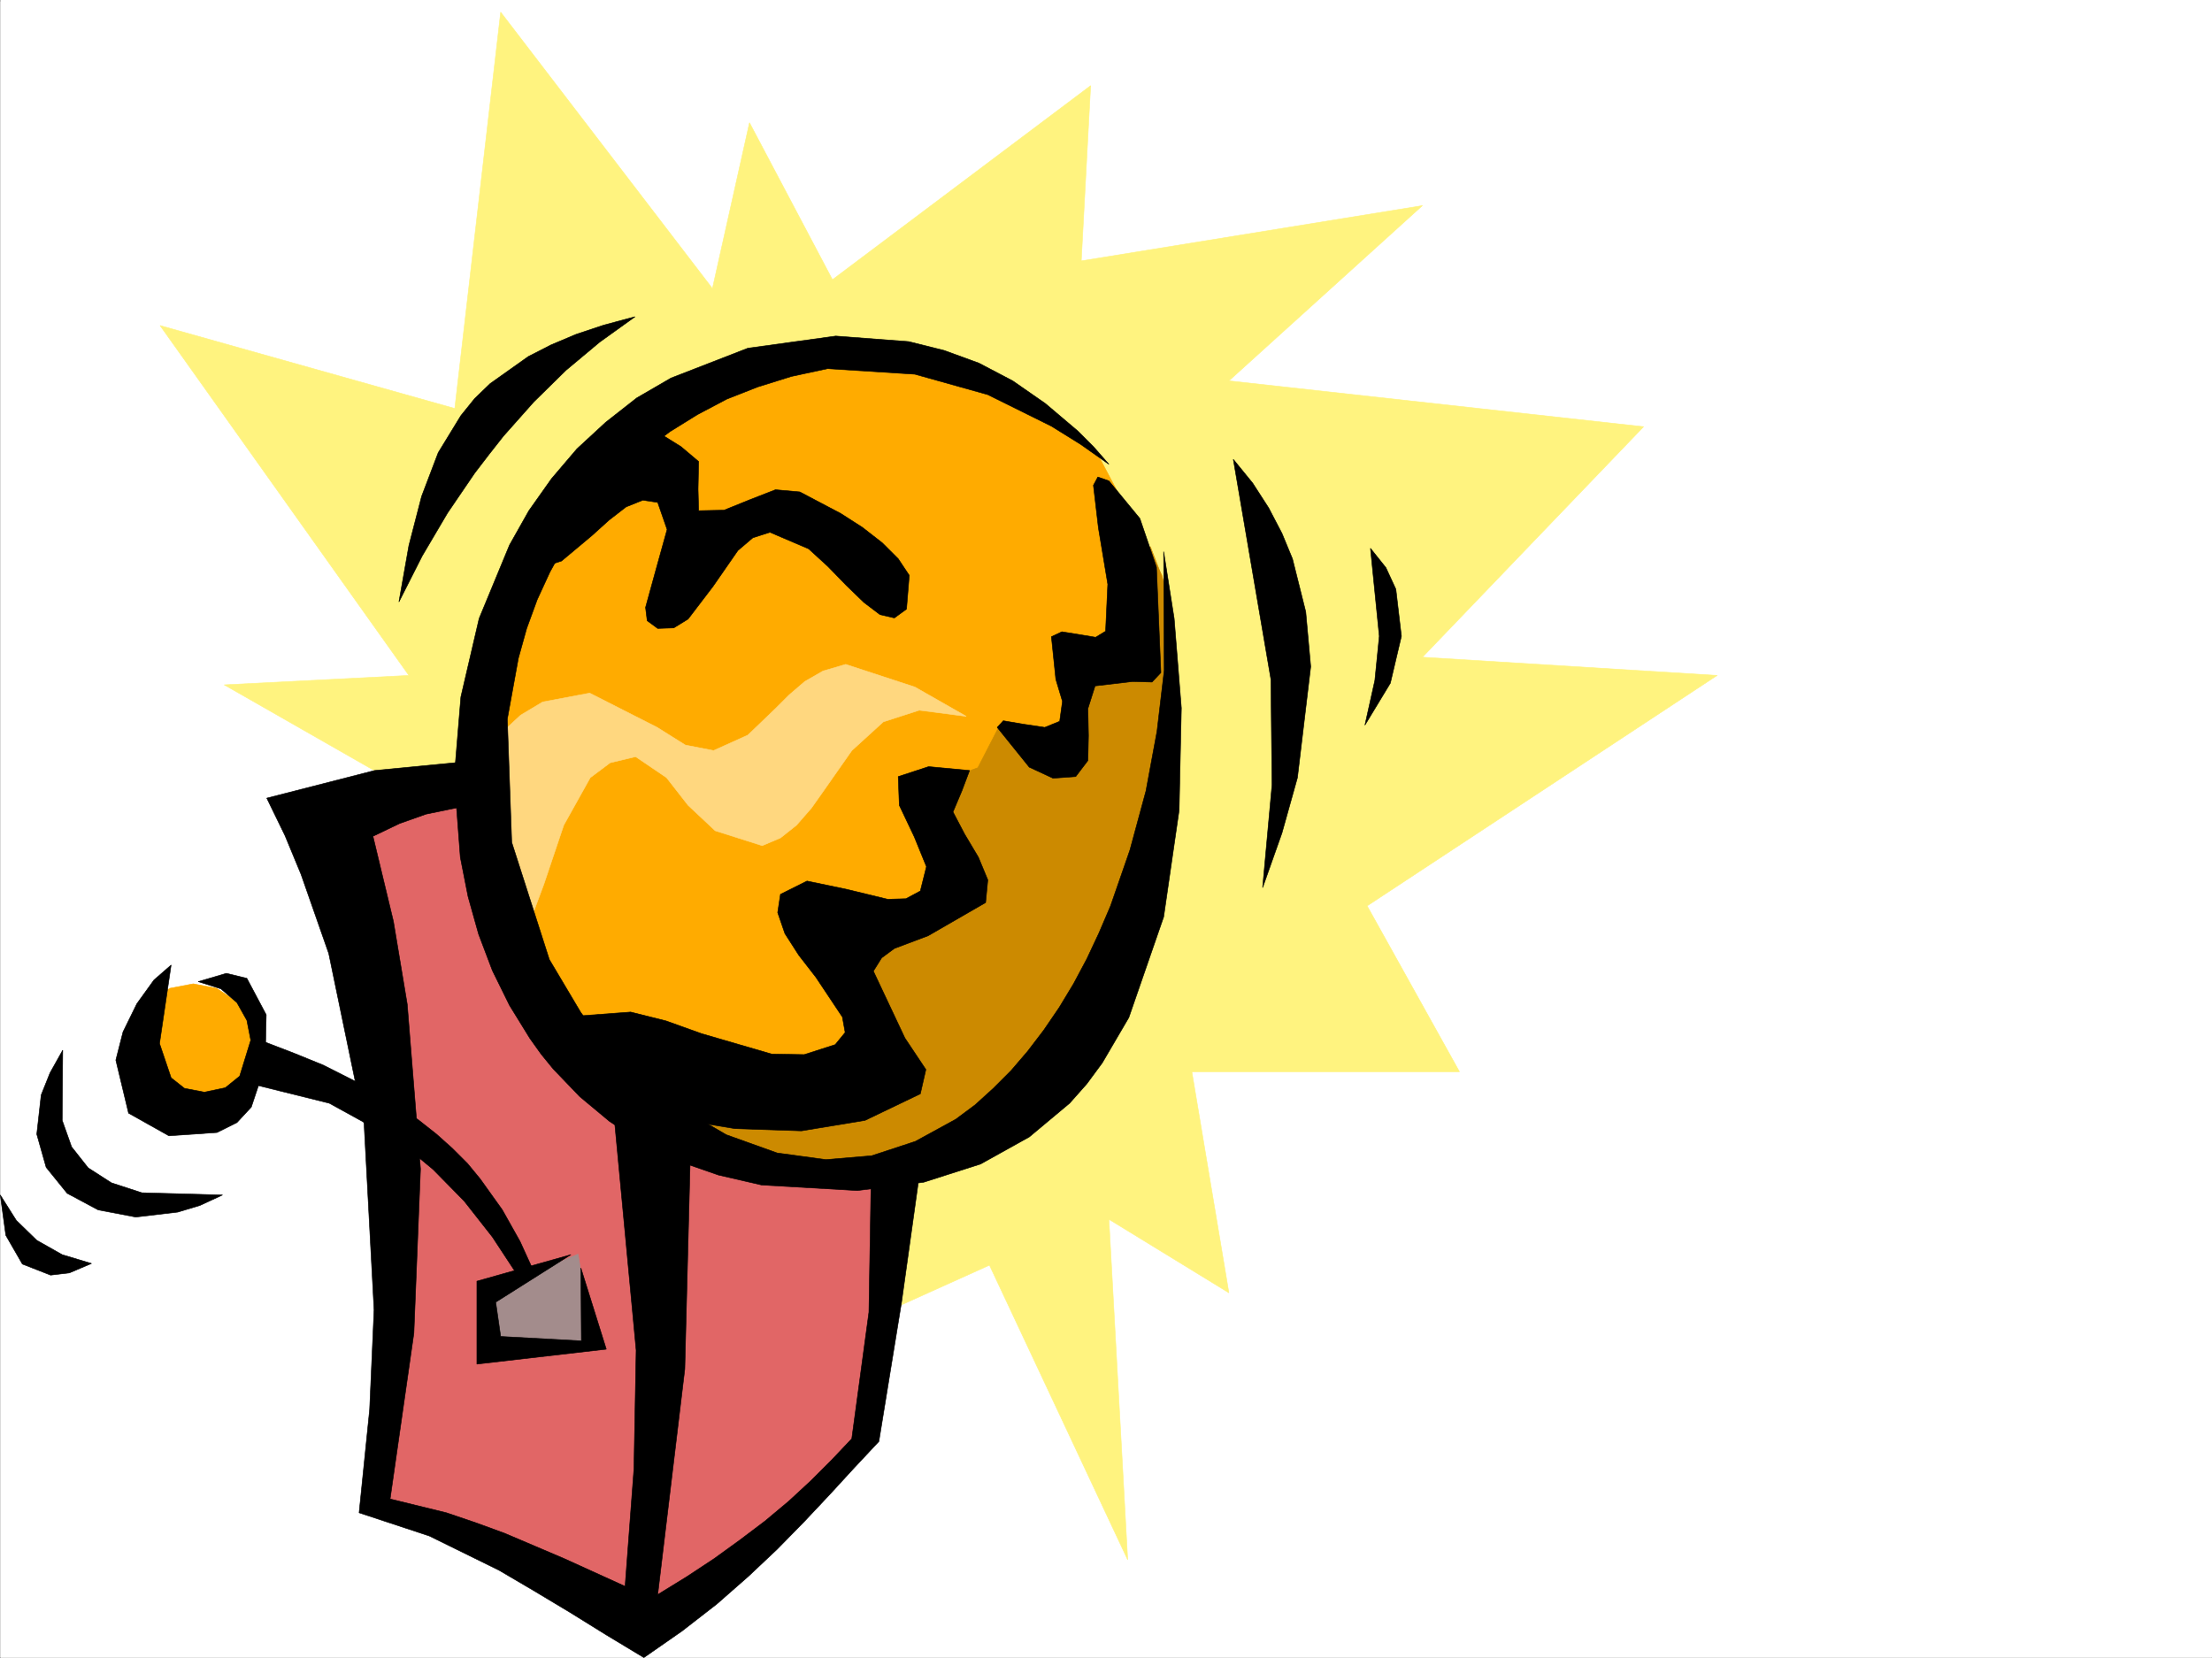
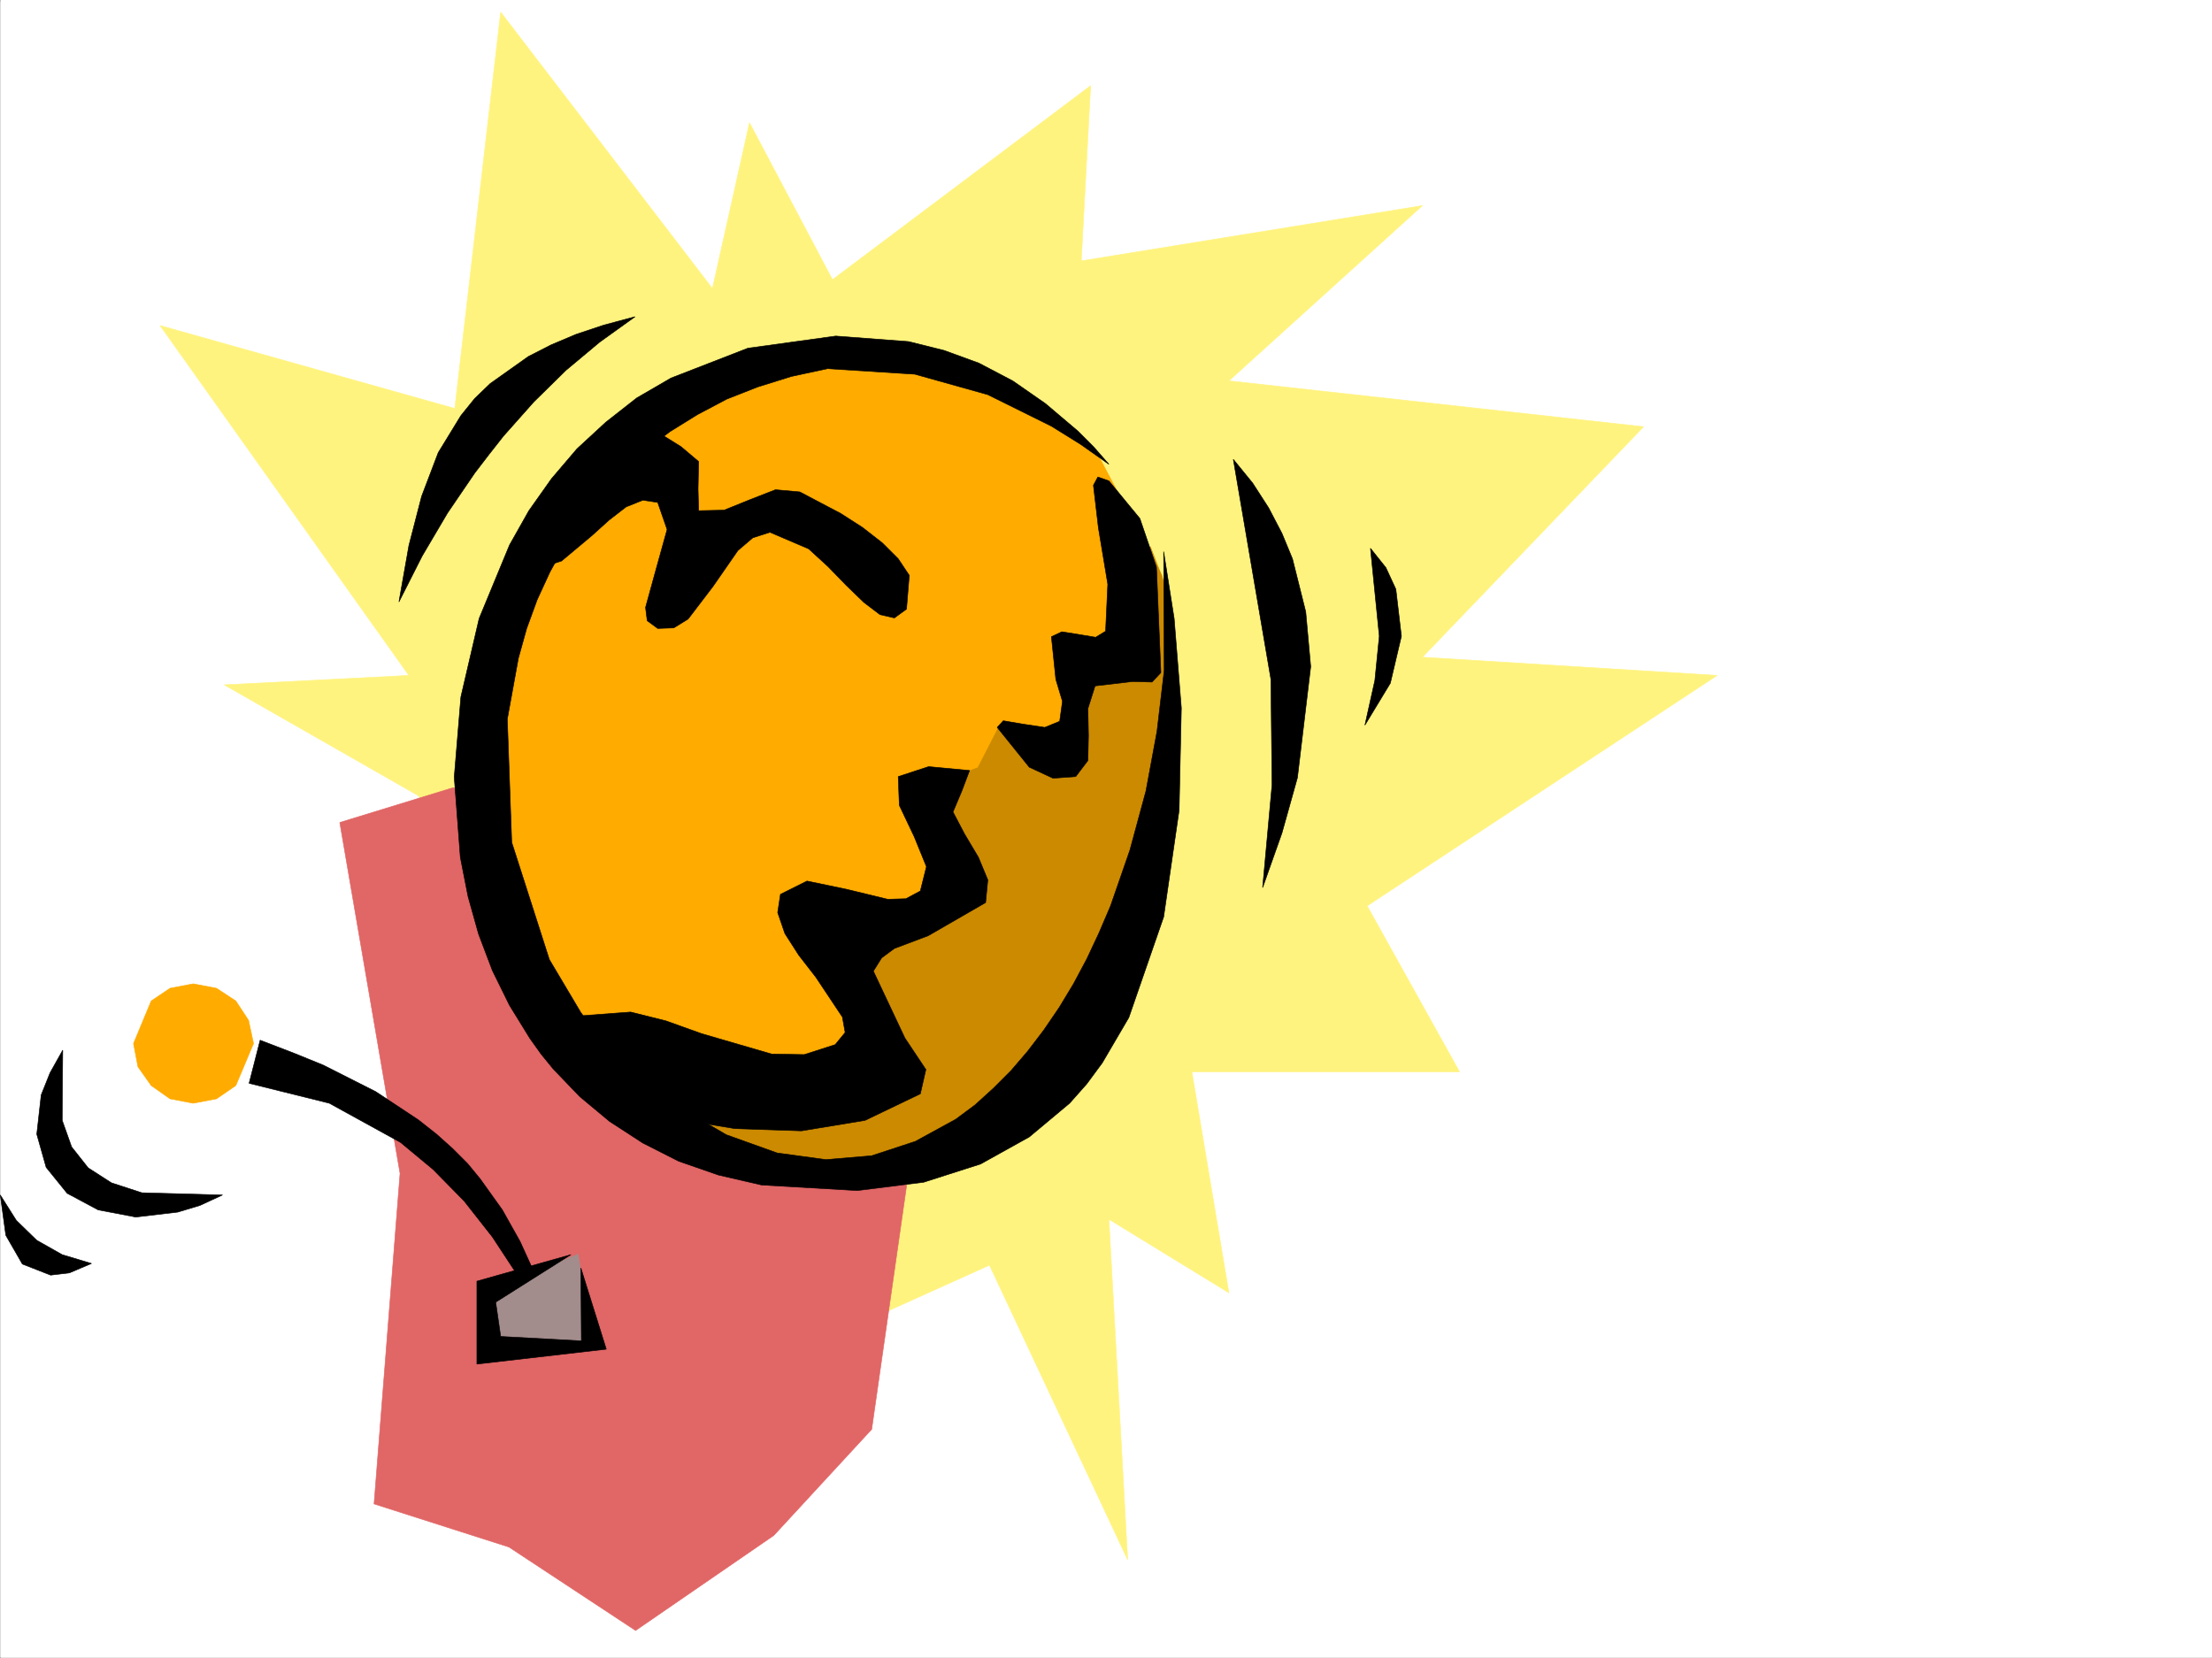
<svg xmlns="http://www.w3.org/2000/svg" width="2997.383" height="2246.615">
  <rect width="100%" height="100%" fill="#333333" stroke="none" />
  <defs>
    <clipPath id="a">
      <path d="M0 0h2997v2244.137H0Zm0 0" />
    </clipPath>
  </defs>
  <path fill="#fff" d="M.368 2246.297h2997.016V0H.368Zm0 0" />
  <g clip-path="url(#a)" transform="translate(.368 2.16)">
    <path fill="#fff" fill-rule="evenodd" stroke="#fff" stroke-linecap="square" stroke-linejoin="bevel" stroke-miterlimit="10" stroke-width=".743" d="M.742 2244.137h2995.531V-2.16H.743Zm0 0" />
  </g>
  <path fill="#fff37f" fill-rule="evenodd" stroke="#fff37f" stroke-linecap="square" stroke-linejoin="bevel" stroke-miterlimit="10" stroke-width=".743" d="M566.067 1077.832 303.825 928.039l250.238-12.746-337.16-474.129L616.27 553.54l62.168-537.078L965.395 391l50.203-224.707 112.414 212.703L1477.88 116.09l-12.707 237.453 462.277-74.918-262.242 237.457 561.945 62.168-299.703 312.332 399.367 24.711-474.281 312.328 125.117 224.711h-362.652l50.207 299.621-162.578-99.625 25.453 461.379-187.29-399.21-137.866 62.167zm0 0" />
  <path fill="#e16666" fill-rule="evenodd" stroke="#e16666" stroke-linecap="square" stroke-linejoin="bevel" stroke-miterlimit="10" stroke-width=".743" d="m460.419 1114.547 81.64 475.61-35.191 447.89 182.793 58.457 171.61 113.078 187.288-128.836 132.63-143.808 54.698-381.97-23.222-599.988-600.89 113.114zm0 0" />
-   <path fill="#a38c8c" fill-rule="evenodd" stroke="#a38c8c" stroke-linecap="square" stroke-linejoin="bevel" stroke-miterlimit="10" stroke-width=".743" d="m655.216 1753.441 7.507 77.887 140.094-11.223-19.472-120.586zm0 0" />
+   <path fill="#a38c8c" fill-rule="evenodd" stroke="#a38c8c" stroke-linecap="square" stroke-linejoin="bevel" stroke-miterlimit="10" stroke-width=".743" d="m655.216 1753.441 7.507 77.887 140.094-11.223-19.472-120.586z" />
  <path fill="#ffab00" fill-rule="evenodd" stroke="#ffab00" stroke-linecap="square" stroke-linejoin="bevel" stroke-miterlimit="10" stroke-width=".743" d="m261.868 1495.027 31.477-5.98 26.195-17.988 23.969-56.93-6.723-31.434-17.246-26.238-26.195-17.203-31.477-6.023-31.477 6.023-25.492 17.203-23.968 57.672 5.984 31.477 17.984 25.453 25.492 17.988zM1574.532 779.73l-89.144-167.777-140.84-93.644-155.852-38.942-140.137 4.496-164.062 69.676-124.375 120.586-81.684 175.246-27.718 176.027 27.718 229.204 97.399 183.496 186.586 120.586 172.316 31.472 163.32-31.472 155.852-140.059 104.906-241.91 27.719-214.23zm0 0" />
  <path fill="#cc8a00" fill-rule="evenodd" stroke="#cc8a00" stroke-linecap="square" stroke-linejoin="bevel" stroke-miterlimit="10" stroke-width=".743" d="m802.817 1477.043 394.13-27.684-70.462-174.543 171.574-62.91-38.945-147.566 65.922-23.969 27.723-53.918 81.68 19.473 54.702-116.832 69.676-148.305 23.969 62.168 7.504 183.496-50.945 311.59-116.91 191.004-218.02 104.863-226.274-12.004zm0 0" />
-   <path fill="#ffd77f" fill-rule="evenodd" stroke="#ffd77f" stroke-linecap="square" stroke-linejoin="bevel" stroke-miterlimit="10" stroke-width=".743" d="m674.688 997.676 30.73-28.465 29.95-17.945 63.695-12.004 91.418 46.449 38.2 23.969 38.238 7.468 46.453-20.957 37.457-35.972 18.73-18.692 20.957-17.984 24.75-14.234 30.692-8.993 93.683 30.696 69.676 39.722-63.691-8.25-48.68 15.72-42.738 38.944-36.715 52.434-17.984 25.492-20.215 23.188-21.738 17.242-24.715 10.477-63.692-20.215-36.715-34.446-29.207-37.457-41.957-28.465-34.484 8.25-26.98 20.215-35.934 64.399-26.977 80.152-14.234 38.203-17.242 33.703zm0 0" />
  <path fill-rule="evenodd" stroke="#000" stroke-linecap="square" stroke-linejoin="bevel" stroke-miterlimit="10" stroke-width=".743" d="m1502.63 629.16-20.996-23.969-20.957-20.96-44.223-37.458-44.184-30.691-45.707-23.969-47.234-17.242-47.938-11.965-98.882-7.508-119.137 16.461-104.164 40.47-46.45 26.976-41.956 32.925-38.98 35.97-34.45 40.429-30.73 43.441-26.2 46.45-41.21 99.628-24.75 106.352-8.993 108.621 8.25 108.578 10.48 53.215 14.27 50.91 18.73 49.461 23.223 47.156 27.723 44.965 14.976 20.957 16.461 20.215 35.973 37.457 40.469 33.703 44.965 29.207 48.68 24.711 53.956 18.73 58.453 13.489 129.618 7.508 89.89-11.262 77.184-24.71 65.922-36.677 54.703-45.707 23.222-26.195 21-28.465 35.97-61.426 47.195-136.343 20.957-144.551 3.011-138.57-9.734-121.329-14.234-90.632.742 161.05-9.735 82.383-14.976 80.899-21.738 80.117-26.239 75.656-15.715 36.715-16.504 35.191-17.984 33.703-19.473 32.22-20.957 30.694-21.738 28.465-22.484 26.235-23.969 23.968-24.75 22.485-26.195 19.469-54.703 29.953-59.196 19.472-62.168 5.239-65.965-8.993-68.93-24.71-77.144-44.926-34.488-26.98-31.477-28.465-28.464-31.477-25.454-33.703-42.734-71.906-50.95-158.786-5.98-167.035 14.973-82.383 11.262-40.43 14.234-38.94 17.242-37.462 20.215-36.714 22.48-35.188 26.2-32.96 28.504-30.696 30.691-28.465 34.488-26.234 37.458-23.227 39.726-20.957 41.953-16.5 45.707-14.234 48.68-10.477 118.394 7.508 98.887 27.719 86.176 42.699 39.723 24.71zm0 0" />
  <path fill-rule="evenodd" stroke="#000" stroke-linecap="square" stroke-linejoin="bevel" stroke-miterlimit="10" stroke-width=".743" d="m1313.813 1044.125-55.441-5.238-41.211 13.488 1.484 38.945 20.254 42.696 16.461 40.43-8.25 32.96-19.472 10.48-24.711.743-55.442-13.45-53.96-11.261-35.97 17.988-3.753 24.711 9.773 28.465 18.73 29.207 23.223 29.95 35.934 53.956 3.754 20.961-13.489 16.461-41.957 13.489-44.18-.743-95.171-27.722-47.938-17.203-47.972-12.004-89.891 6.761-13.492 12.711 2.23 17.985 13.489 20.957 23.226 21.738 29.246 21.742 31.438 18.688 31.476 15.015 27.719 8.211 86.176 14.235 89.894 3.007 86.176-14.23 74.914-35.973 7.508-32.922-28.465-42.699-42.7-90.633 11.224-17.984 17.242-12.746 45.71-17.207 77.927-44.965 2.972-30.691-12.75-30.735-18.726-31.433-15.72-29.953 12.005-28.465zm37.461-58.415 8.25-8.991 26.196 4.496 29.992 4.496 20.21-8.25 3.755-26.98-8.993-29.95-5.98-57.672 14.23-6.726 23.227 3.715 22.48 3.754 13.493-8.211 2.968-63.696-12.707-76.398-6.761-57.672 6.02-11.223 14.976 5.239 41.953 50.949 22.484 65.883 5.98 143.066-12.003 12.746-26.196-.742-50.949 5.98-9.734 30.696.742 36.715-.742 33.703-16.5 21.738-30.735 2.23-32.218-14.976zM731.657 755.02l12.707 10.48 16.5-5.238 41.211-34.489 23.227-20.957 23.222-17.984 22.485-8.996 20.214 3.012 12.747 36.715-14.977 53.917-14.23 51.692 2.226 17.988 14.234 10.477 21.739-.742 19.472-12.004 33.704-44.184 33.742-48.68 20.215-17.242 23.226-7.469 52.473 22.446 26.195 23.968 24.75 25.493 23.969 23.183 21.742 16.504 19.469 4.496 16.465-12.004 3.75-45.672-14.973-22.48-21.742-21.7-26.977-21-29.207-18.726-55.445-29.207-32.961-2.972-34.488 13.449-35.188 14.234-34.488.742-.742-29.207.742-37.418-23.969-20.254-27.719-17.207-29.21-8.992-26.977 5.985-44.965 32.96-41.21 42.696-25.458 47.937zm0 0" />
-   <path fill-rule="evenodd" stroke="#000" stroke-linecap="square" stroke-linejoin="bevel" stroke-miterlimit="10" stroke-width=".743" d="m654.473 1029.895-146.859 14.23-146.117 37.46 24.75 50.907 21.7 52.434 37.495 107.133 47.938 231.433 13.488 251.688-5.98 134.816-14.274 140.055 95.172 31.437 94.426 46.453 47.195 27.72 48.676 29.206 49.465 30.696 50.945 30.734 51.691-35.973 47.23-36.676 42.7-37.457 38.941-36.714 36.715-37.461 34.489-36.676 33.703-36.715 32.96-35.187 30.735-188.778 25.453-182.008-66.664 14.23-3.012 181.27-23.226 171.532-26.977 28.464-28.465 28.465-29.953 27.723-32.218 26.937-33.743 25.493-35.191 25.457-37.457 24.71-38.98 23.97 36.714-305.606 7.508-291.375-51.691-29.95-52.473-29.952 30.734 325.82-3.011 161.055-11.965 158.785-41.211-18.73-41.211-18.727-40.469-17.246-40.469-17.204-38.945-14.23-39.726-13.492-76.399-18.727 32.219-224.707 8.953-222.441-17.95-223.223-18.726-112.332-27.722-115.348 35.933-17.242 35.973-12.746 68.933-14.234zM231.88 1307.777l-15.72 106.353 15.719 46.453 17.984 14.23 26.98 5.239 28.465-5.98 19.473-15.759 15.012-48.68-5.278-26.937-13.449-23.968-21.742-18.73-30.73-9.735 38.2-11.263 27.722 6.766 26.235 49.421-1.485 68.895-18.726 56.184-19.473 21-26.98 13.449-65.18 4.496-54.7-30.695-17.245-71.903 9.738-38.203 18.727-38.199 23.226-32.219zm0 0" />
  <path fill-rule="evenodd" stroke="#000" stroke-linecap="square" stroke-linejoin="bevel" stroke-miterlimit="10" stroke-width=".743" d="m337.528 1468.047 108.656 26.98 96.657 53.176 44.183 36.715 41.953 42.7 38.243 48.679 35.933 54.66 20.996-5.98-19.472-42.7-23.97-42.695-29.987-41.957-17.247-20.957-20.214-20.215-21.739-19.473-24.71-19.468-57.712-38.203-71.164-35.973-40.468-16.461-44.965-17.242zm0 0" />
  <path fill-rule="evenodd" stroke="#000" stroke-linecap="square" stroke-linejoin="bevel" stroke-miterlimit="10" stroke-width=".743" d="m773.61 1700.262-127.387 35.933v112.375l175.325-20.214-34.45-110.106.743 98.844-109.403-5.98-6.722-46.454zM85.02 1423.121l-.742 95.133 12.746 35.934 22.48 28.464 31.477 20.254 41.211 13.45 109.363 3.011-30.695 14.23-29.988 8.993-56.93 6.726-50.945-9.734-41.957-22.445-28.504-35.23-12.707-44.927 5.984-53.175 12.004-29.989zM.368 1619.367l21.738 34.445 27.723 26.981 34.45 19.469L124 1712.227l-29.988 12.75-25.454 3.007-38.242-14.972-22.441-38.985zm1670.82-996.933 50.95 298.097 1.523 143.067-12.746 139.312 26.234-74.133 20.961-74.914 17.985-150.535-6.727-74.172-17.984-71.906-14.235-34.445-17.984-34.45-21.738-33.703zm185.844 120.582 11.965 119.101-5.985 59.899-13.488 60.683 34.485-56.93 14.976-63.652-7.508-63.656-13.488-29.207zM860.528 429.2l-47.976 34.448-45.707 38.2-43.438 42.699-41.215 46.41-19.469 24.75-19.511 25.453-36.715 53.922-34.45 58.414-31.472 62.168 13.488-76.398 17.242-66.668 22.485-59.157 30.691-50.168 18.73-23.222 20.997-20.254 51.691-36.676 30.73-15.719 33.708-14.234 38.199-12.746zm0 0" />
</svg>